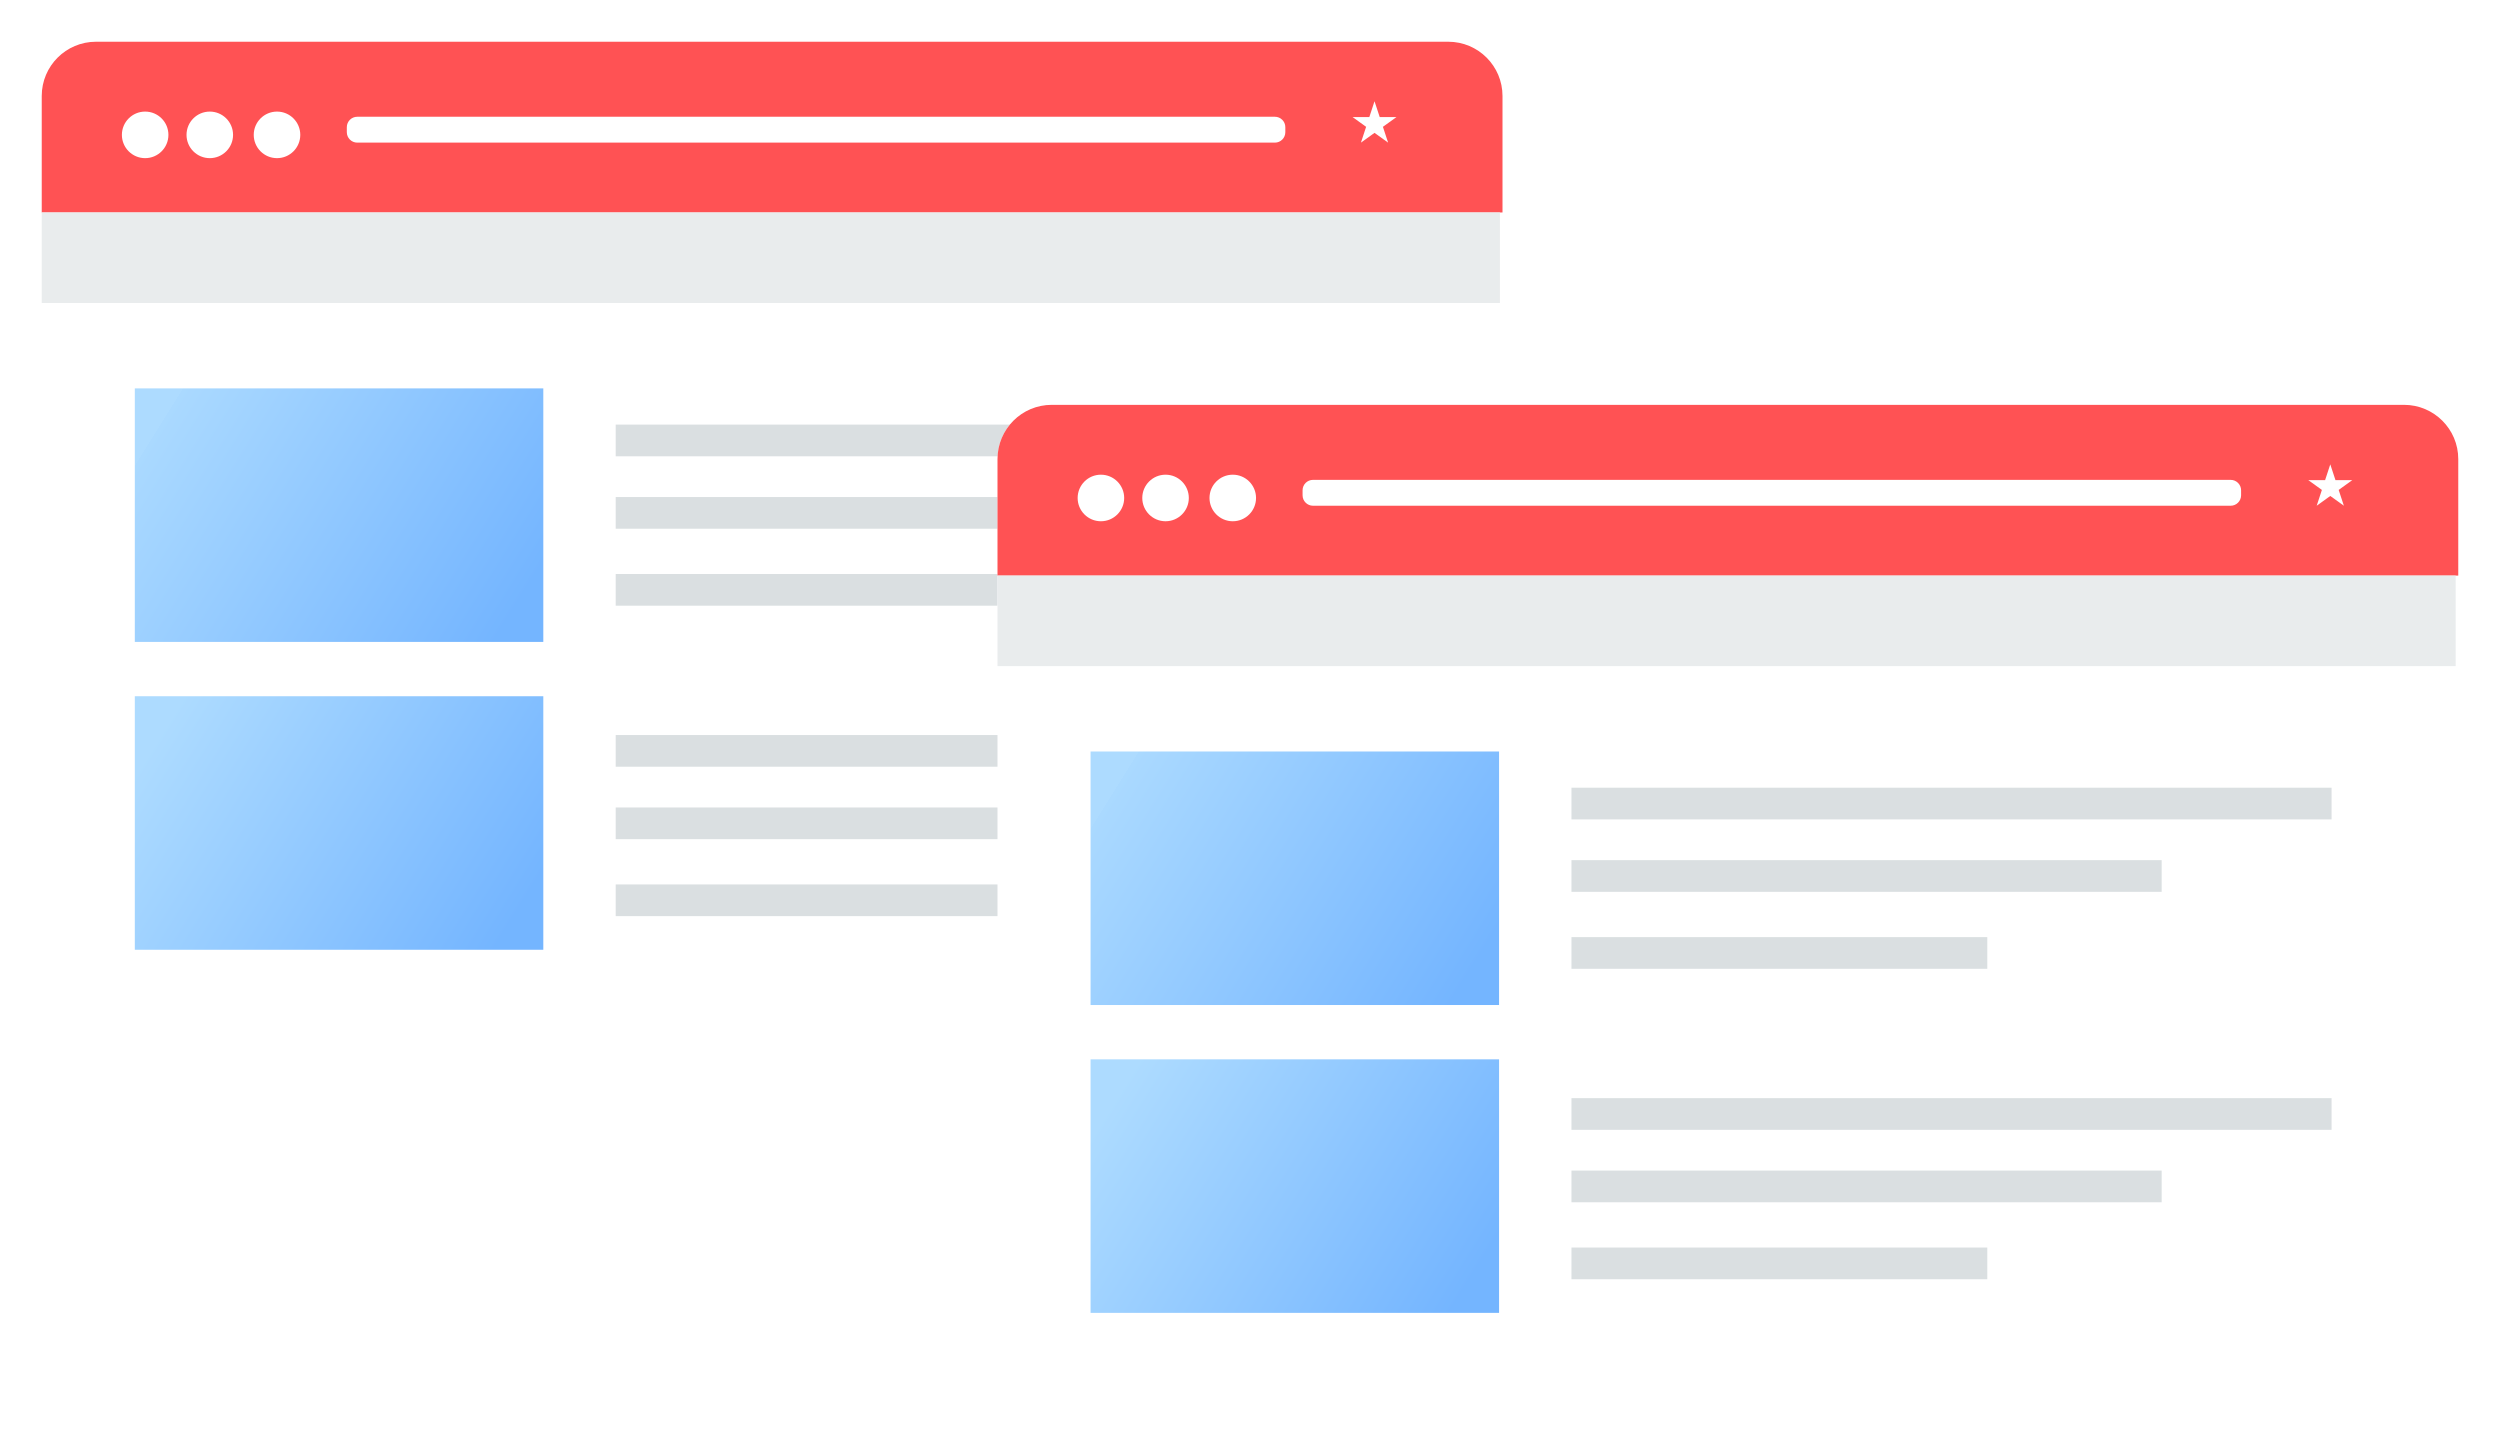
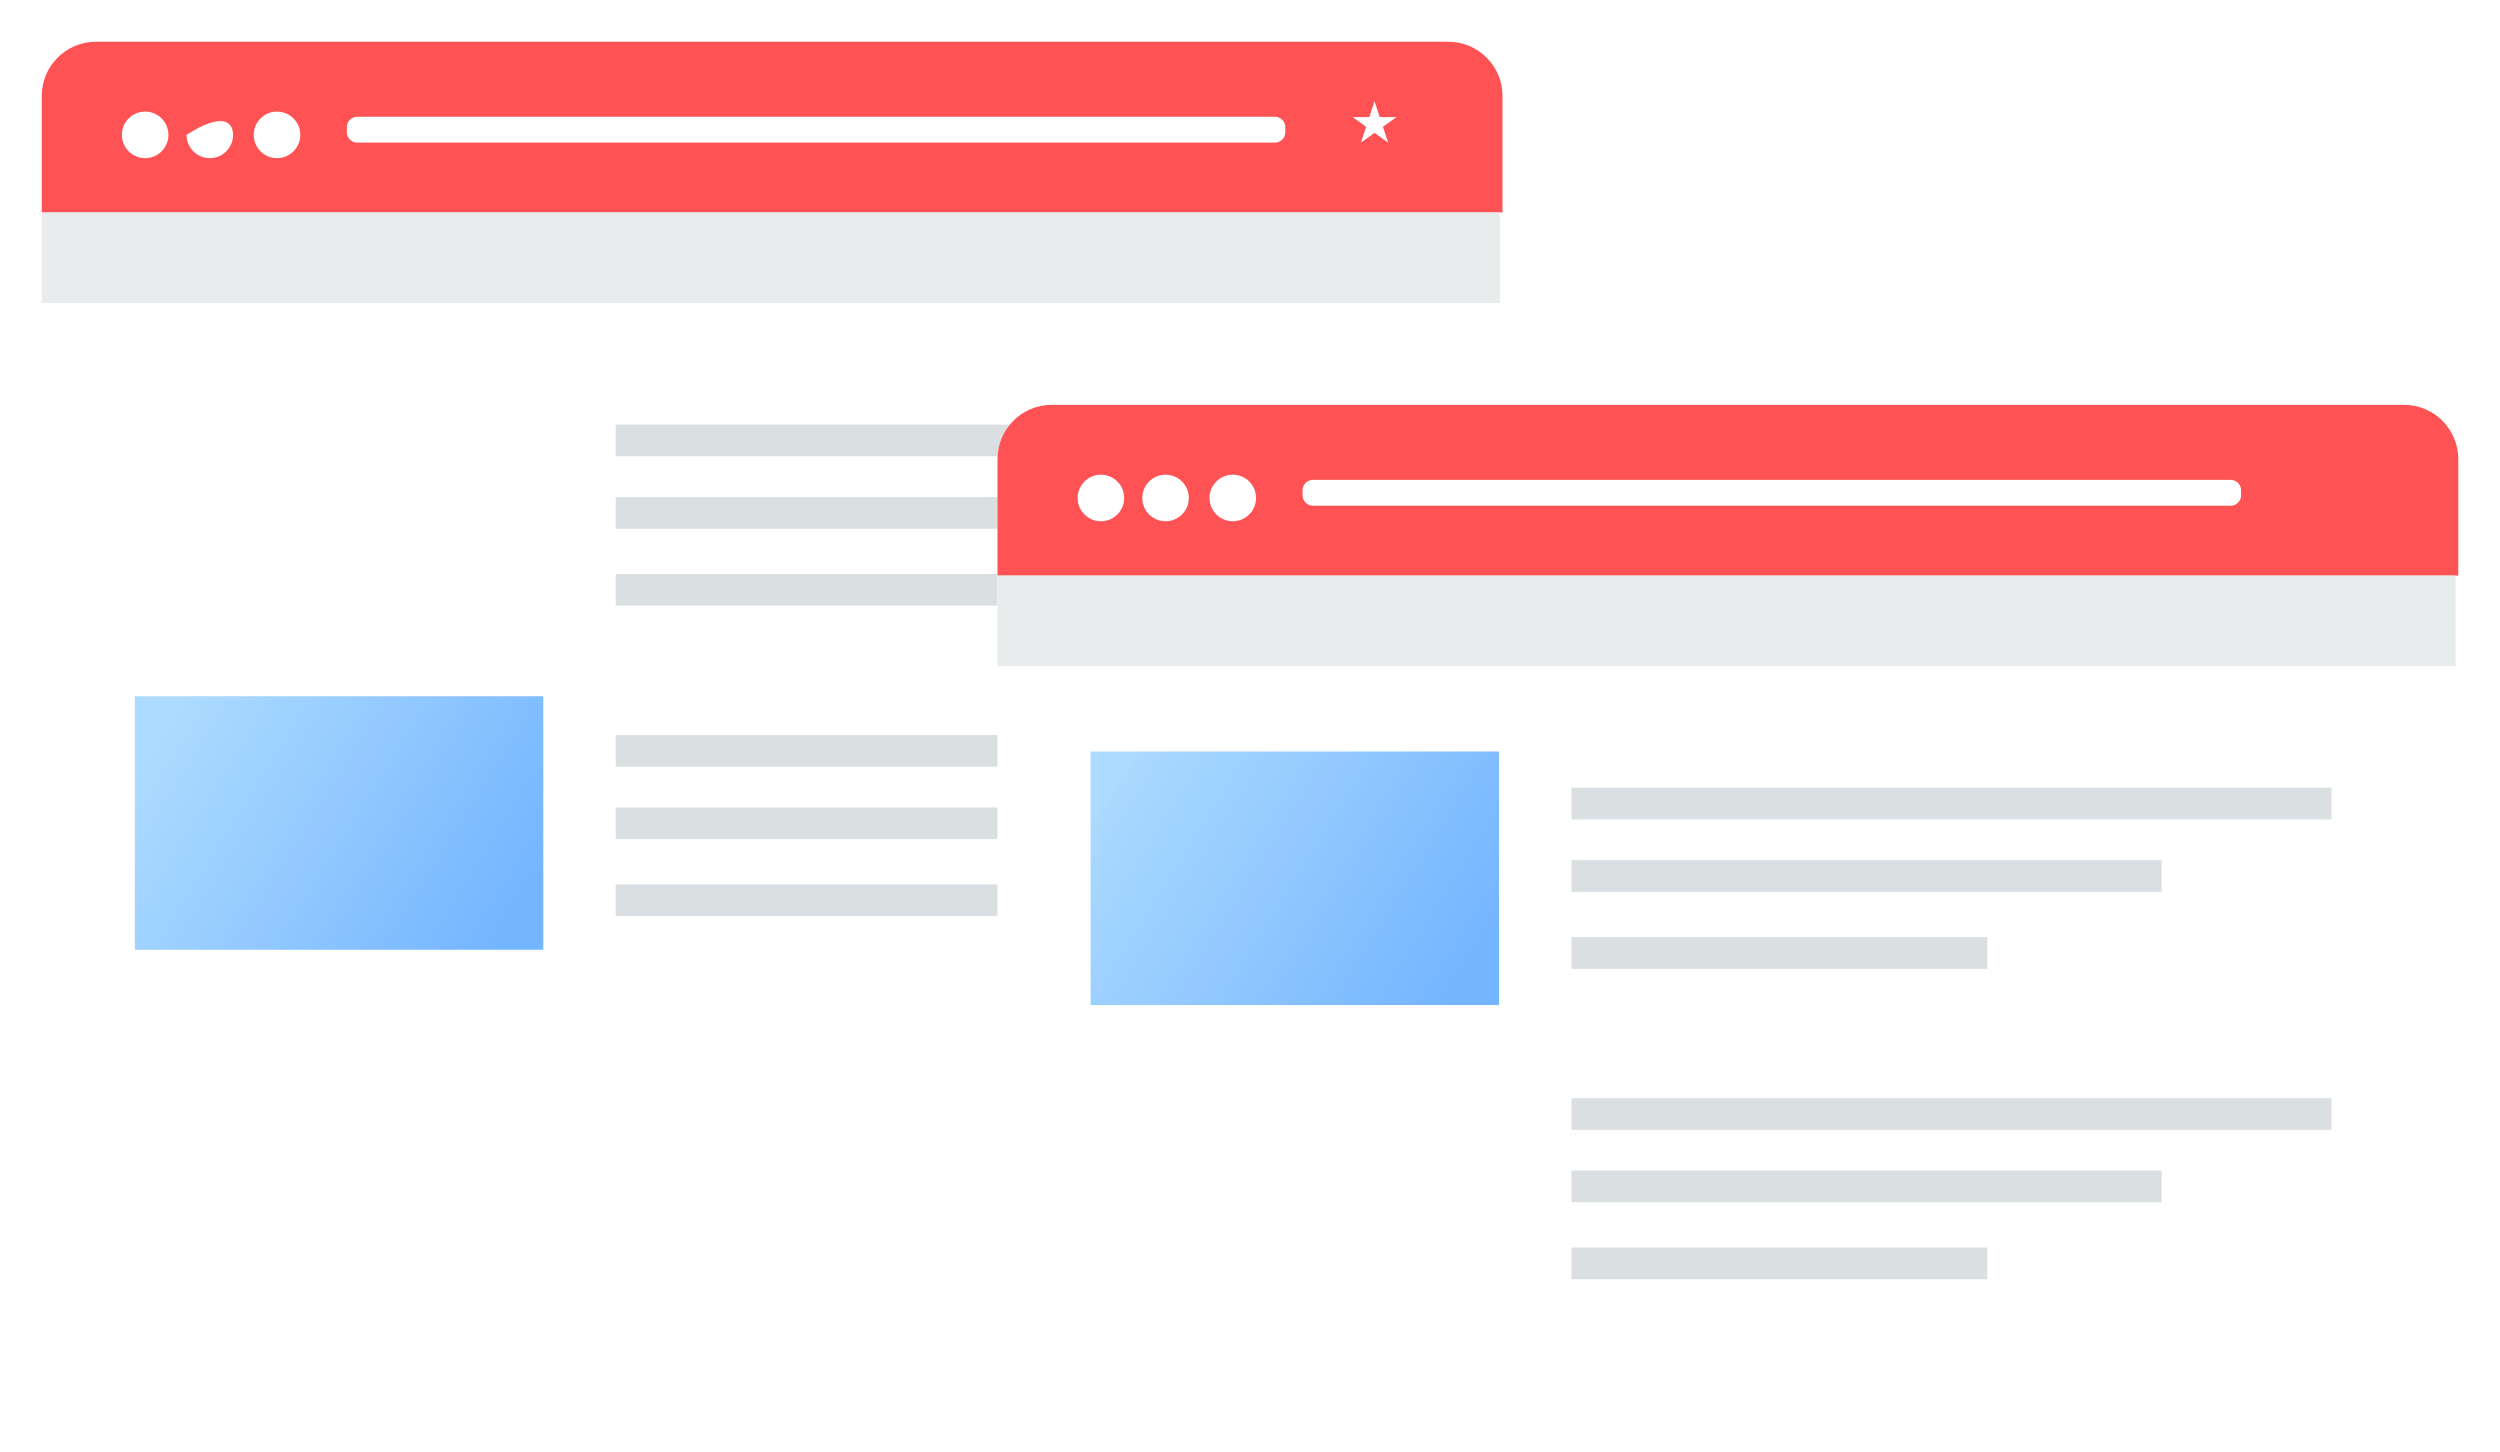
<svg xmlns="http://www.w3.org/2000/svg" width="599px" height="348px" viewBox="0 0 599 348" version="1.1">
  <title>img_duplicate_content_issues</title>
  <desc>Created with Sketch.</desc>
  <defs>
    <filter x="-8.4%" y="-12.2%" width="116.9%" height="124.4%" id="filter-1">
      <feOffset dx="0" dy="5" in="SourceAlpha" result="shadowOffsetOuter1" />
      <feGaussianBlur stdDeviation="5" in="shadowOffsetOuter1" result="shadowBlurOuter1" />
      <feColorMatrix values="0 0 0 0 0 0 0 0 0 0 0 0 0 0 0 0 0 0 0.25 0" type="matrix" in="shadowBlurOuter1" result="shadowMatrixOuter1" />
      <feMerge>
        <feMergeNode in="shadowMatrixOuter1" />
        <feMergeNode in="SourceGraphic" />
      </feMerge>
    </filter>
    <linearGradient x1="0%" y1="30.741%" x2="100%" y2="69.259%" id="linearGradient-2">
      <stop stop-color="#ADDBFF" offset="0%" />
      <stop stop-color="#AAD9FF" offset="0.064%" />
      <stop stop-color="#74B5FF" offset="100%" />
    </linearGradient>
    <linearGradient x1="0%" y1="30.741%" x2="100%" y2="69.259%" id="linearGradient-3">
      <stop stop-color="#ADDBFF" offset="0%" />
      <stop stop-color="#74B5FF" offset="100%" />
    </linearGradient>
    <filter x="-8.4%" y="-12.2%" width="116.9%" height="124.4%" id="filter-4">
      <feOffset dx="0" dy="5" in="SourceAlpha" result="shadowOffsetOuter1" />
      <feGaussianBlur stdDeviation="5" in="shadowOffsetOuter1" result="shadowBlurOuter1" />
      <feColorMatrix values="0 0 0 0 0 0 0 0 0 0 0 0 0 0 0 0 0 0 0.25 0" type="matrix" in="shadowBlurOuter1" result="shadowMatrixOuter1" />
      <feMerge>
        <feMergeNode in="shadowMatrixOuter1" />
        <feMergeNode in="SourceGraphic" />
      </feMerge>
    </filter>
  </defs>
  <g id="Page-1" stroke="none" stroke-width="1" fill="none" fill-rule="evenodd">
    <g id="FAQs---Why-Isn't-My-Website-Showing-On-Google" transform="translate(-751, -4686)">
      <g id="img_duplicate_content_issues" transform="translate(761, 4691)">
        <g id="img_poor_website_content_mob">
          <g id="img_analyse_website">
            <g id="img_blogs" filter="url(#filter-1)">
-               <rect id="Rectangle" fill="#FFFFFF" x="0" y="0" width="349.381" height="241.116" rx="13" />
              <path d="M13,0 L337,0 C344.18,-1.31888981e-15 350,5.82 350,13 L350,40.909 L350,40.909 L0,40.909 L0,13 C-8.79259876e-16,5.82 5.82,6.64796033e-15 13,0 Z" id="Rectangle-2" fill="#FF5254" />
              <polygon id="Fill-5" fill="#E9ECED" points="0 62.603 349.381 62.603 349.381 40.909 0 40.909" />
              <path d="M61.947,22.315 C61.947,25.395 59.451,27.893 56.373,27.893 C53.294,27.893 50.796,25.395 50.796,22.315 C50.796,19.235 53.294,16.736 56.373,16.736 C59.451,16.736 61.947,19.235 61.947,22.315" id="Fill-6" fill="#FFFFFF" />
-               <path d="M45.841,22.315 C45.841,25.395 43.343,27.893 40.265,27.893 C37.186,27.893 34.69,25.395 34.69,22.315 C34.69,19.235 37.186,16.736 40.265,16.736 C43.343,16.736 45.841,19.235 45.841,22.315" id="Fill-7" fill="#FFFFFF" />
+               <path d="M45.841,22.315 C45.841,25.395 43.343,27.893 40.265,27.893 C37.186,27.893 34.69,25.395 34.69,22.315 C43.343,16.736 45.841,19.235 45.841,22.315" id="Fill-7" fill="#FFFFFF" />
              <path d="M30.354,22.315 C30.354,25.395 27.858,27.893 24.778,27.893 C21.699,27.893 19.204,25.395 19.204,22.315 C19.204,19.235 21.699,16.736 24.778,16.736 C27.858,16.736 30.354,19.235 30.354,22.315" id="Fill-8" fill="#FFFFFF" />
              <path d="M75.597,17.975 L295.465,17.975 C296.845,17.975 297.965,19.095 297.965,20.475 L297.965,21.674 C297.965,23.054 296.845,24.174 295.465,24.174 L75.597,24.174 C74.217,24.174 73.097,23.054 73.097,21.674 L73.097,20.475 C73.097,19.095 74.217,17.975 75.597,17.975 Z" id="Rectangle-3" fill="#FFFFFF" />
              <polygon id="Fill-10" fill="#FFFFFF" points="319.334 14.256 320.578 18.044 324.602 18.044 321.346 20.386 322.591 24.174 319.334 21.832 316.08 24.174 317.323 20.386 314.071 18.044 318.093 18.044" />
              <g id="Group-7" transform="translate(137.522, 91.736)" fill="#DADFE1">
                <polygon id="Fill-16" points="0 43.389 99.632 43.389 99.632 35.796 0 35.796" />
                <polygon id="Fill-17" points="0 24.948 141.414 24.948 141.414 17.355 0 17.355" />
                <polygon id="Fill-18" points="0 7.593 182.124 7.593 182.124 0 0 0" />
              </g>
              <g id="Group-7-Copy" transform="translate(137.522, 166.116)" fill="#DADFE1">
                <polygon id="Fill-16" points="0 43.389 99.632 43.389 99.632 35.796 0 35.796" />
                <polygon id="Fill-17" points="0 24.948 141.414 24.948 141.414 17.355 0 17.355" />
                <polygon id="Fill-18" points="0 7.593 182.124 7.593 182.124 0 0 0" />
              </g>
-               <rect id="Rectangle-4" fill="url(#linearGradient-2)" x="22.301" y="83.058" width="97.876" height="60.744" />
              <rect id="Rectangle-4-Copy" fill="url(#linearGradient-3)" x="22.301" y="156.819" width="97.876" height="60.744" />
            </g>
          </g>
        </g>
        <g id="img_poor_website_content_mob" transform="translate(229, 87)">
          <g id="img_analyse_website">
            <g id="img_blogs" filter="url(#filter-4)">
              <rect id="Rectangle" fill="#FFFFFF" x="0" y="0" width="349.381" height="241.116" rx="13" />
              <path d="M13,0 L337,0 C344.18,-1.31888981e-15 350,5.82 350,13 L350,40.909 L350,40.909 L0,40.909 L0,13 C-8.79259876e-16,5.82 5.82,6.64796033e-15 13,0 Z" id="Rectangle-2" fill="#FF5254" />
              <polygon id="Fill-5" fill="#E9ECED" points="0 62.603 349.381 62.603 349.381 40.909 0 40.909" />
              <path d="M61.947,22.315 C61.947,25.395 59.451,27.893 56.373,27.893 C53.294,27.893 50.796,25.395 50.796,22.315 C50.796,19.235 53.294,16.736 56.373,16.736 C59.451,16.736 61.947,19.235 61.947,22.315" id="Fill-6" fill="#FFFFFF" />
              <path d="M45.841,22.315 C45.841,25.395 43.343,27.893 40.265,27.893 C37.186,27.893 34.69,25.395 34.69,22.315 C34.69,19.235 37.186,16.736 40.265,16.736 C43.343,16.736 45.841,19.235 45.841,22.315" id="Fill-7" fill="#FFFFFF" />
              <path d="M30.354,22.315 C30.354,25.395 27.858,27.893 24.778,27.893 C21.699,27.893 19.204,25.395 19.204,22.315 C19.204,19.235 21.699,16.736 24.778,16.736 C27.858,16.736 30.354,19.235 30.354,22.315" id="Fill-8" fill="#FFFFFF" />
              <path d="M75.597,17.975 L295.465,17.975 C296.845,17.975 297.965,19.095 297.965,20.475 L297.965,21.674 C297.965,23.054 296.845,24.174 295.465,24.174 L75.597,24.174 C74.217,24.174 73.097,23.054 73.097,21.674 L73.097,20.475 C73.097,19.095 74.217,17.975 75.597,17.975 Z" id="Rectangle-3" fill="#FFFFFF" />
-               <polygon id="Fill-10" fill="#FFFFFF" points="319.334 14.256 320.578 18.044 324.602 18.044 321.346 20.386 322.591 24.174 319.334 21.832 316.08 24.174 317.323 20.386 314.071 18.044 318.093 18.044" />
              <g id="Group-7" transform="translate(137.522, 91.736)" fill="#DADFE1">
                <polygon id="Fill-16" points="0 43.389 99.632 43.389 99.632 35.796 0 35.796" />
                <polygon id="Fill-17" points="0 24.948 141.414 24.948 141.414 17.355 0 17.355" />
                <polygon id="Fill-18" points="0 7.593 182.124 7.593 182.124 0 0 0" />
              </g>
              <g id="Group-7-Copy" transform="translate(137.522, 166.116)" fill="#DADFE1">
                <polygon id="Fill-16" points="0 43.389 99.632 43.389 99.632 35.796 0 35.796" />
                <polygon id="Fill-17" points="0 24.948 141.414 24.948 141.414 17.355 0 17.355" />
                <polygon id="Fill-18" points="0 7.593 182.124 7.593 182.124 0 0 0" />
              </g>
              <rect id="Rectangle-4" fill="url(#linearGradient-2)" x="22.301" y="83.058" width="97.876" height="60.744" />
-               <rect id="Rectangle-4-Copy" fill="url(#linearGradient-3)" x="22.301" y="156.819" width="97.876" height="60.744" />
            </g>
          </g>
        </g>
      </g>
    </g>
  </g>
</svg>